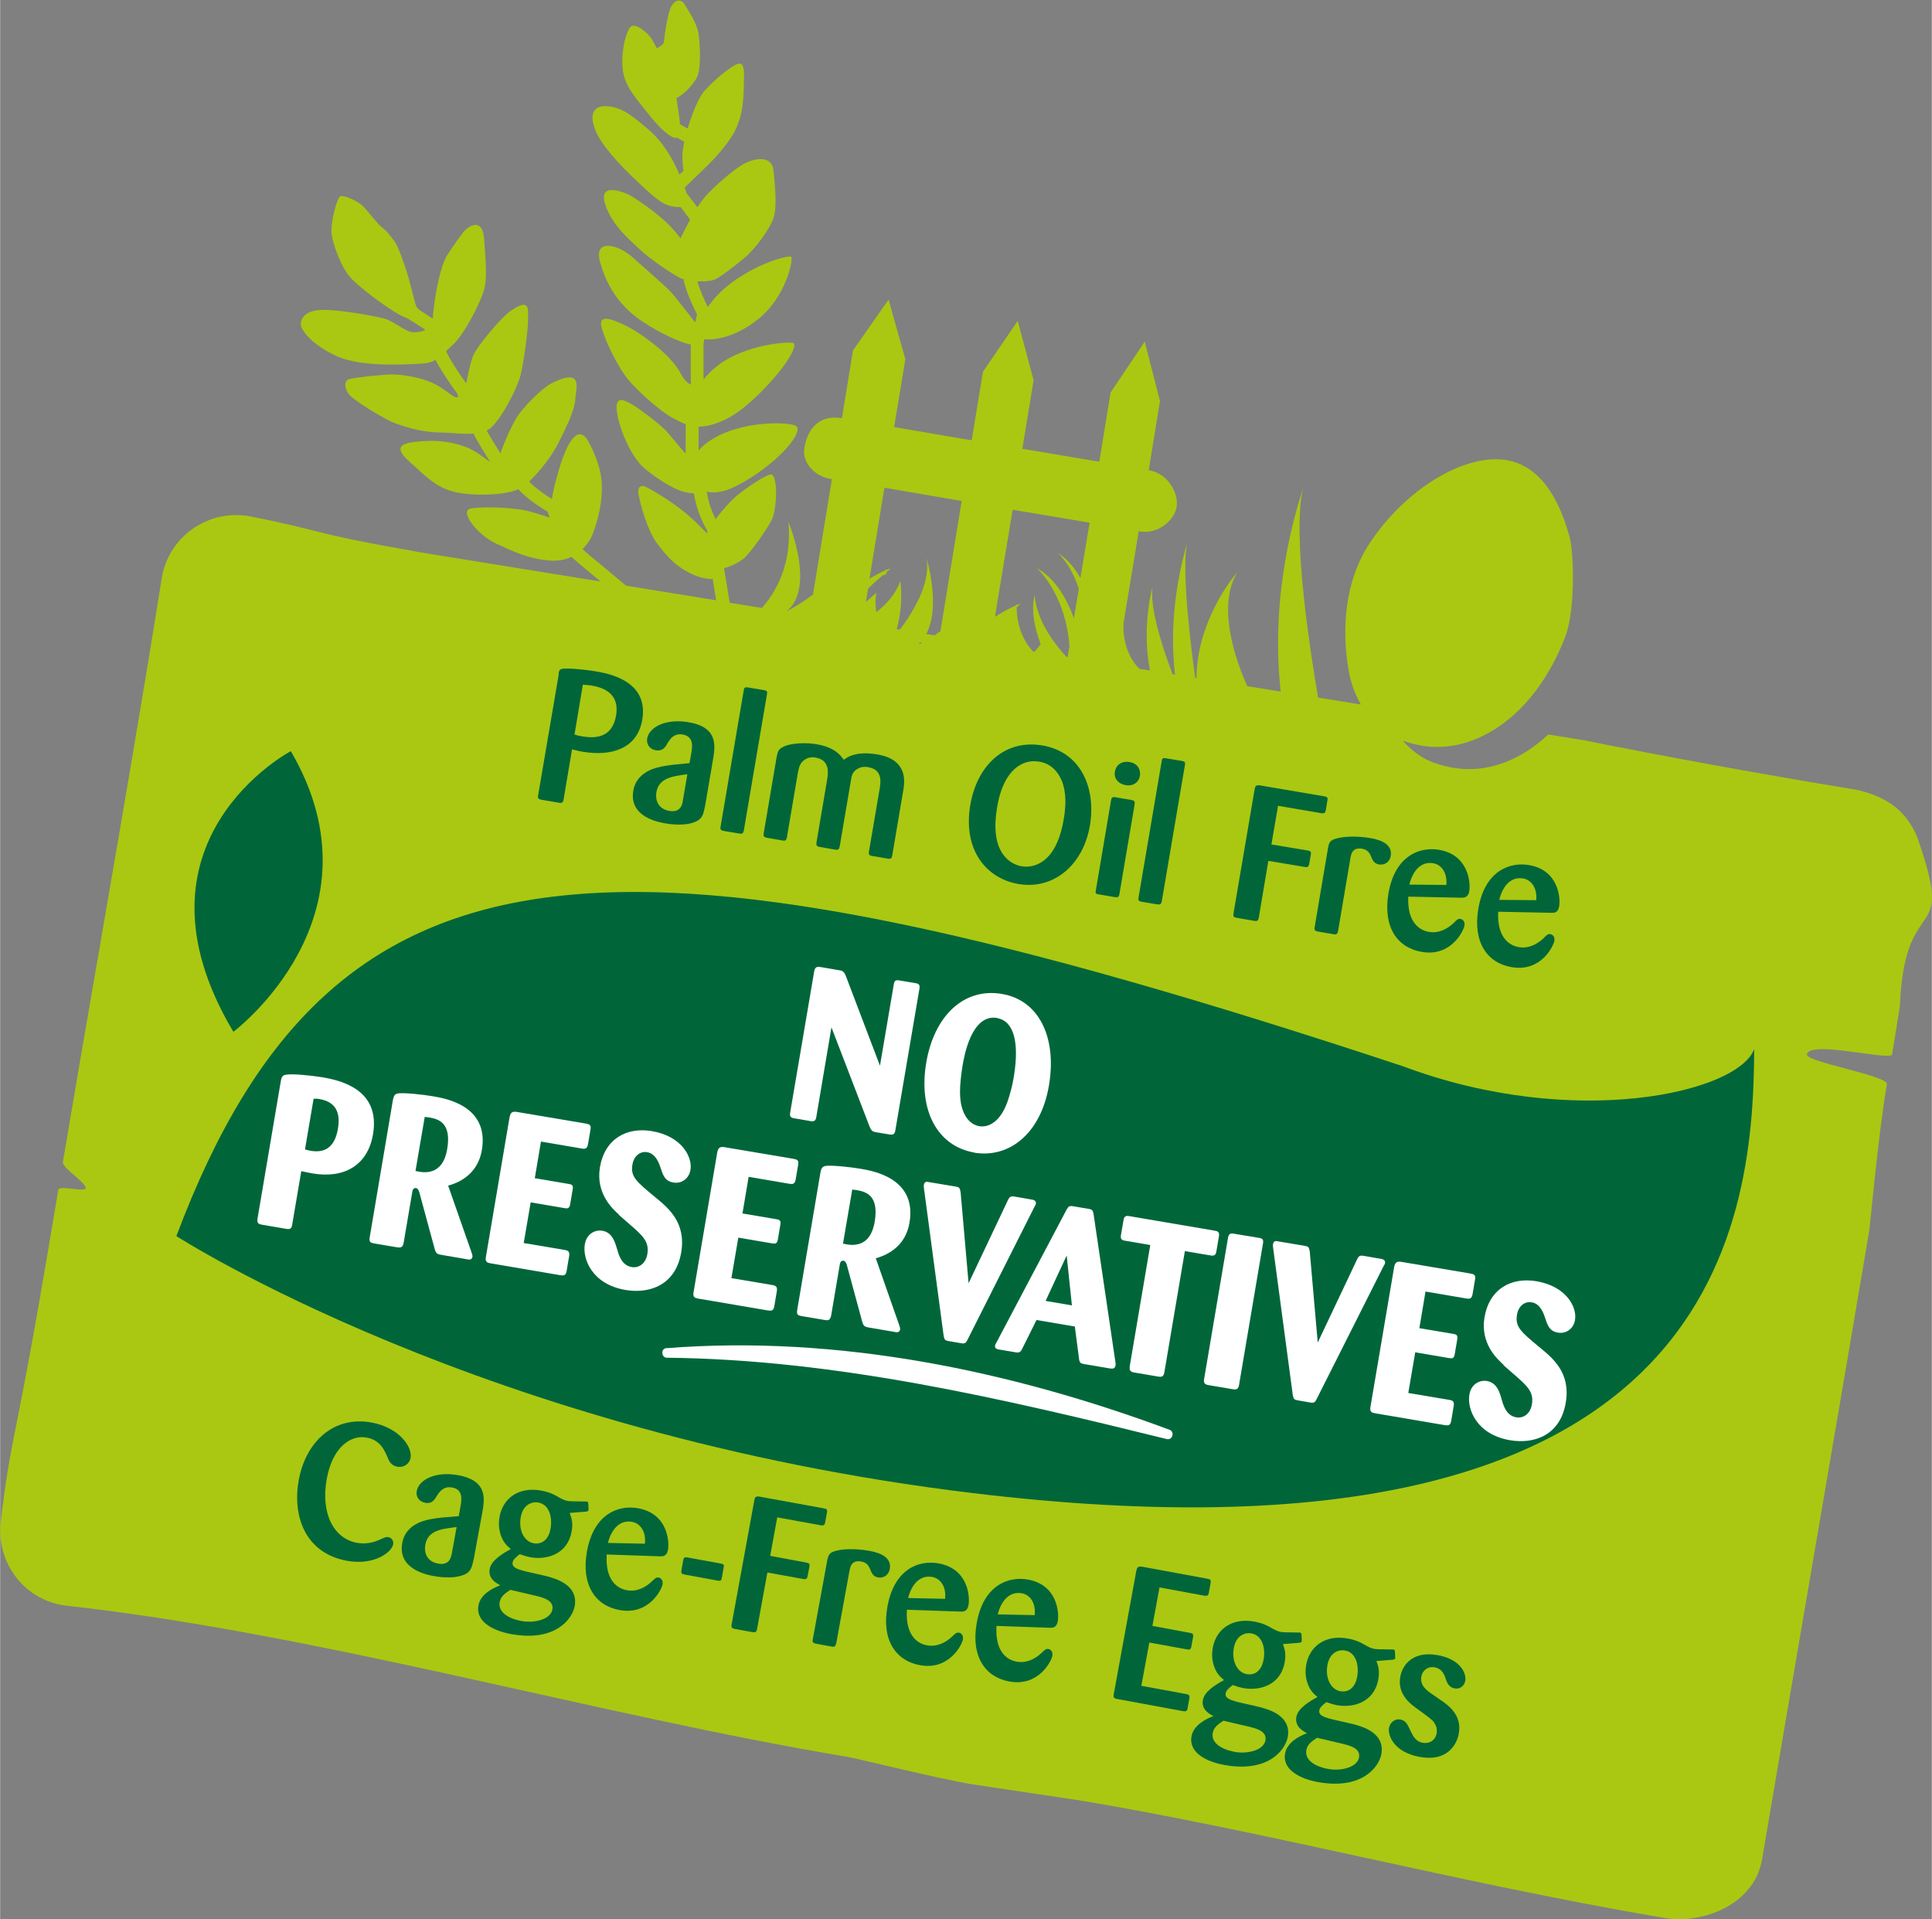
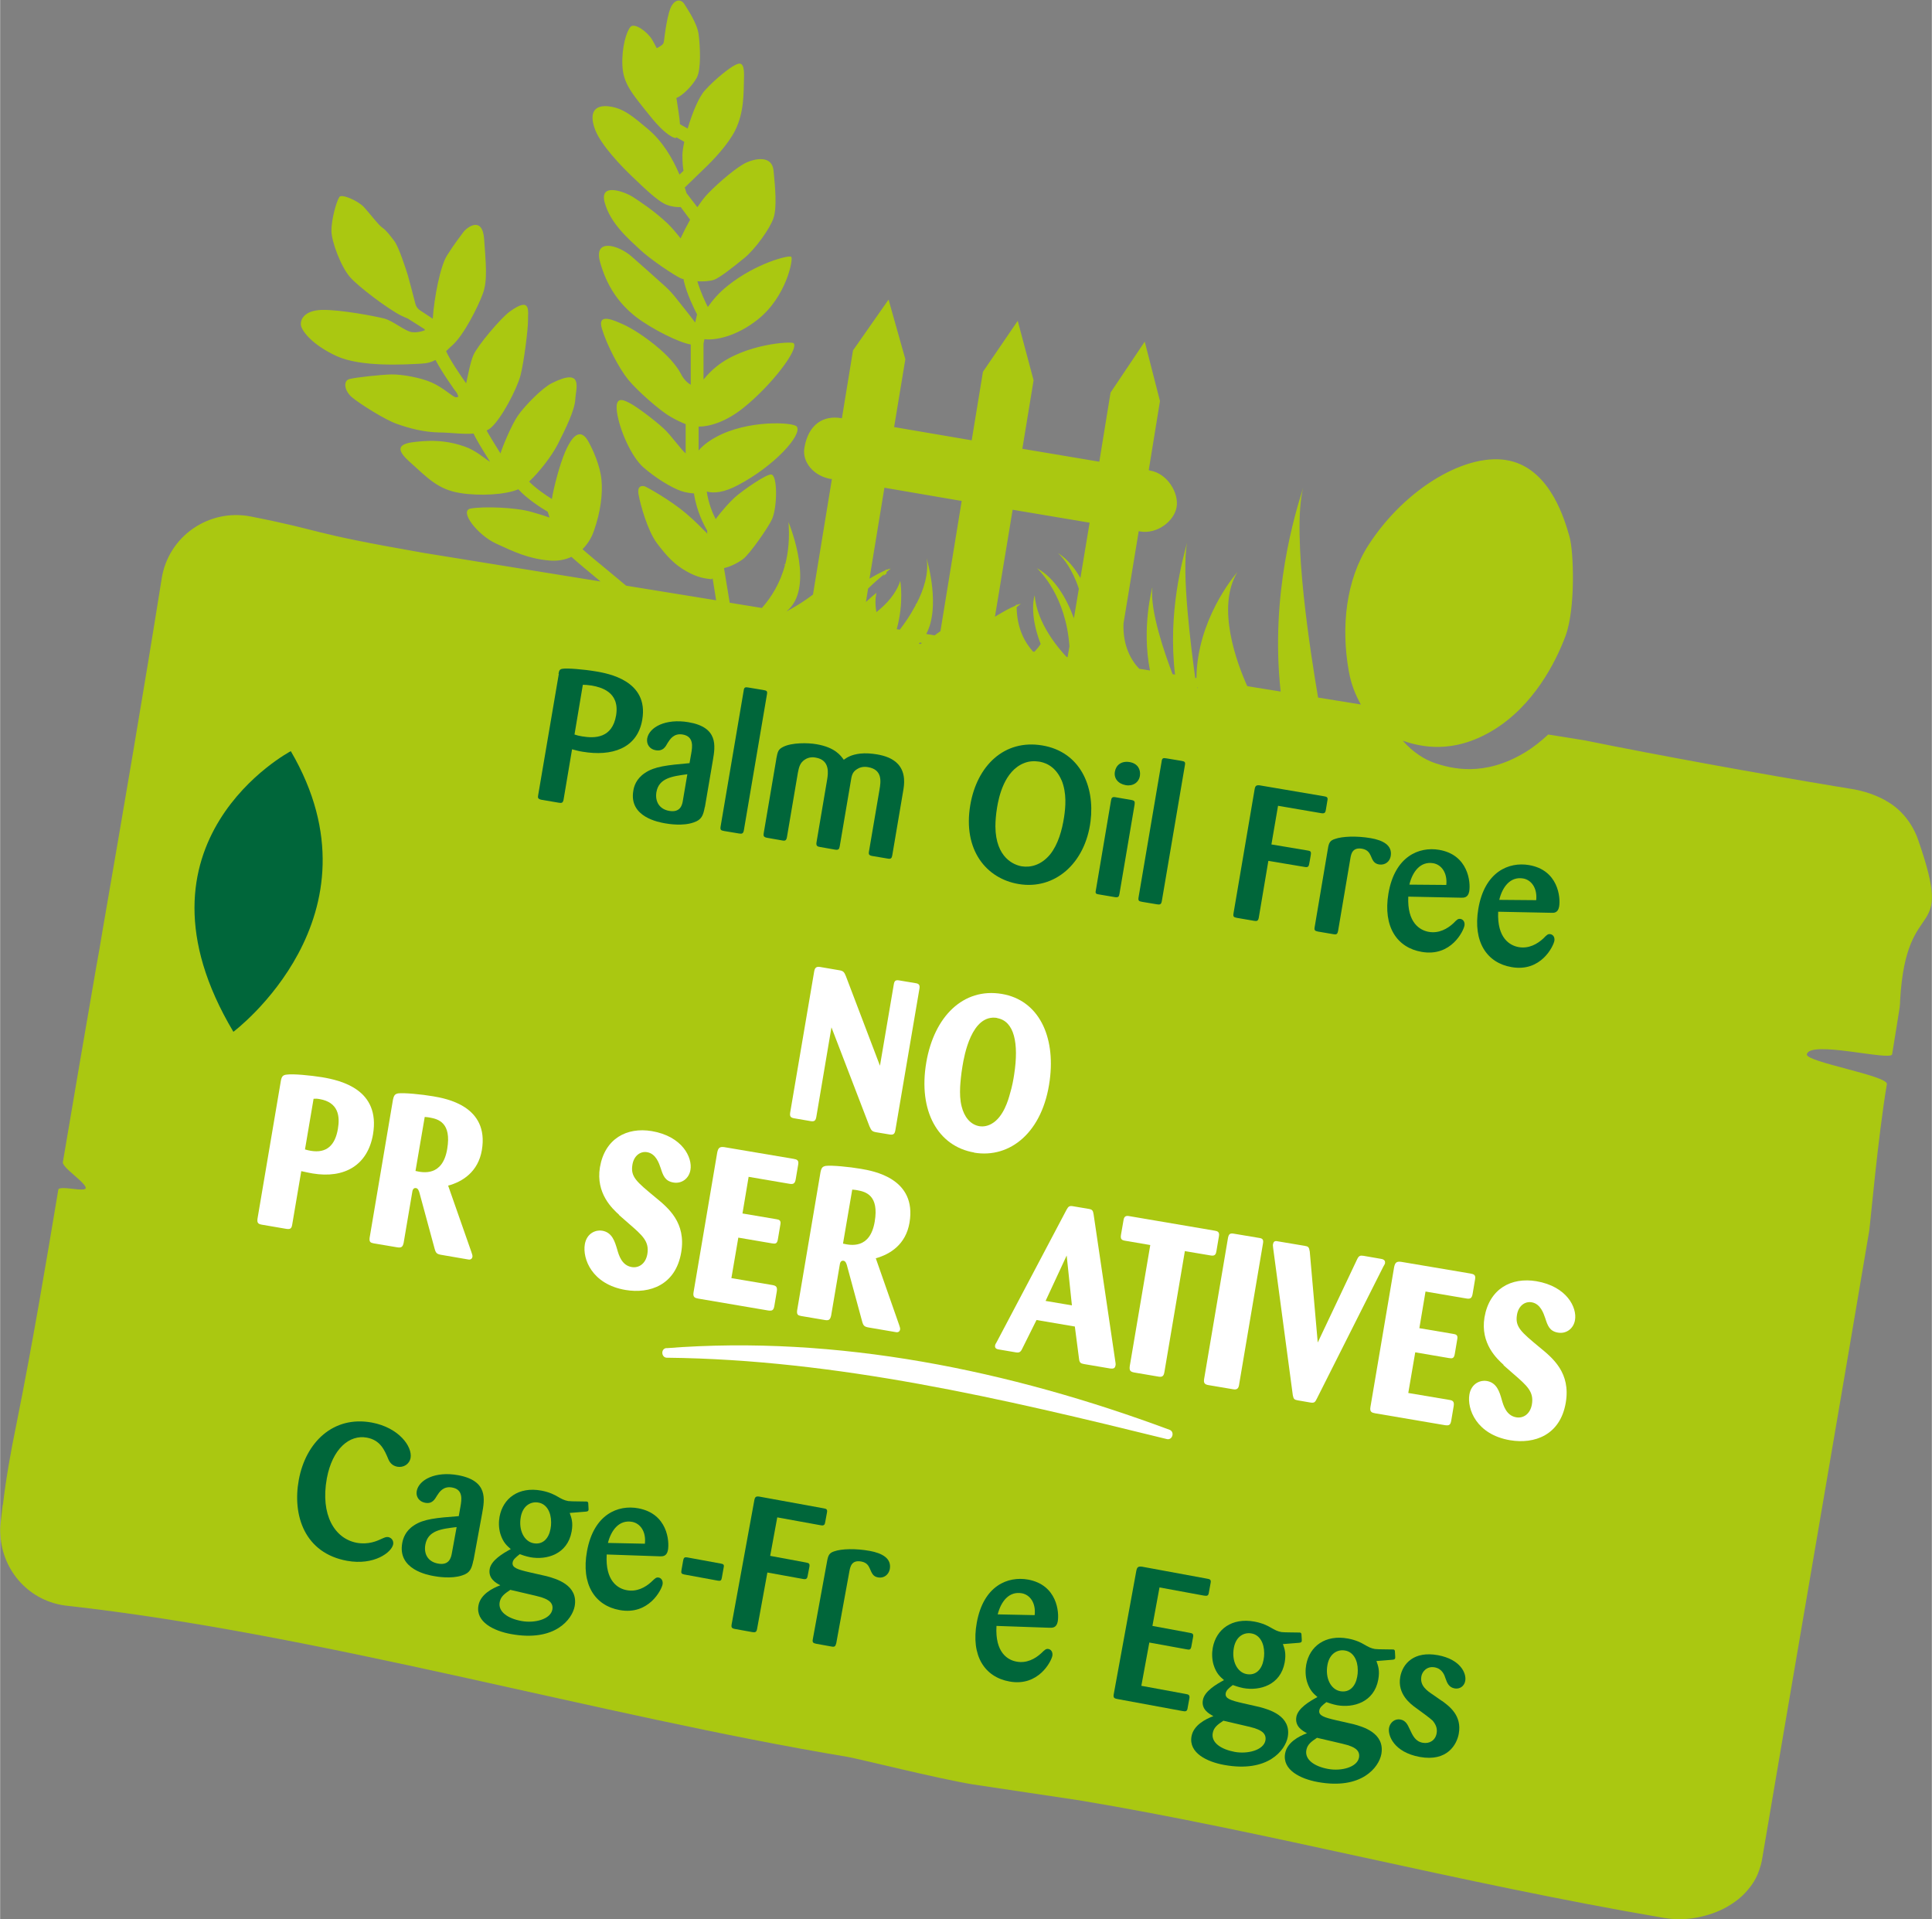
<svg xmlns="http://www.w3.org/2000/svg" id="Calque_2" data-name="Calque 2" width="44.27mm" height="43.97mm" viewBox="0 0 125.48 124.65">
  <rect x="0" y="0" width="125.48" height="124.65" fill="#808080" stroke="none" />
  <g id="TEXTES">
    <g>
      <path d="m124.6,54.58c-.37-1.08-1.11-2.03-2.11-2.57l-.02-.02c-.64-.35-1.38-.61-2.18-.74,0,0-.37-.06-1.09-.18-4.65-.77-11.52-2.01-16.27-2.98l-2.37-.38c-.46.43-.97.84-1.54,1.18-2.63,1.58-4.74,1.05-5.89.65-.59-.21-1.35-.66-2.02-1.43,1.15.4,3.24.9,5.84-.66,2.63-1.58,4.09-4.4,4.74-6.16.65-1.77.53-5.48.25-6.44-.28-.96-1.18-4.31-3.87-4.92-2.7-.62-6.75,1.72-9.17,5.45-1.49,2.29-1.8,5.36-1.3,8.18.15.87.44,1.59.79,2.2l-2.78-.45c-.44-2.59-1.73-10.59-.97-13.62-.5,1.59-2.16,6.89-1.46,13.23l-2.17-.35c-.66-1.47-2.04-5.12-.64-7.41-.25.29-2.62,3.13-2.66,6.88h-.08c-.26-1.91-.9-6.82-.53-8.8-.27,1.06-1.27,4.52-.78,8.58l-.16-.03c-.48-1.25-1.5-4.14-1.31-5.66,0,0-.72,2.6-.16,5.42l-.7-.11c-.52-.55-1.07-1.48-1.02-2.94l.99-6,.09.02c1.1.19,2.21-.66,2.37-1.58.16-.92-.6-2.18-1.7-2.37l-.11-.03.73-4.49-.99-3.86-2.22,3.31-.73,4.49-5-.84.73-4.45-1.03-3.86-2.26,3.31-.73,4.45-5.04-.86.73-4.41-1.09-3.87-2.31,3.3-.72,4.4h-.06c-1.1-.19-2.12.36-2.38,1.94-.15.92.61,1.82,1.71,2.01h.08s-1.23,7.51-1.23,7.51c-.92.7-1.73,1.09-1.73,1.1,1.86-1.48.28-5.45.14-5.81.08,1.04-.01,1.96-.21,2.74h-.09s0,.02,0,.02c.03,0,.05,0,.08,0-.32,1.22-.9,2.13-1.51,2.82l-2.09-.34-.37-2.25c.4-.09.86-.31,1.23-.58.44-.32,1.7-2.14,1.9-2.62.34-.82.35-2.83-.06-2.88-.3-.04-1.78.97-2.37,1.49-.29.26-.86.88-1.24,1.41-.2-.38-.47-1.03-.58-1.79.46.12,1.1.07,2.01-.41,2.37-1.24,4.21-3.27,3.84-3.81-.19-.29-3.2-.46-5.27.69-.51.28-.86.57-1.11.86v-1.55c.69,0,1.75-.29,2.9-1.21,1.85-1.48,3.64-3.84,3.27-4.21-.13-.13-3.15.03-5,1.51-.34.27-.61.56-.85.85v-2.34s.06-.28.06-.28c.7.09,2.08-.17,3.48-1.29,1.85-1.48,2.3-3.92,2.16-4.06-.13-.13-2.28.4-4.13,1.88-.58.46-.98.94-1.29,1.38-.17-.33-.49-1.02-.68-1.67.34.02.81,0,1.09-.1.38-.14,1.26-.84,1.96-1.41.7-.57,1.67-1.91,1.9-2.61s.1-2.03,0-3.06c-.1-1.03-1.2-.79-1.77-.53-.57.26-1.7,1.2-2.47,1.99-.25.25-.48.57-.71.91l-.7-.91-.12-.37,1.27-1.23h0c.6-.57,1.55-1.57,2.01-2.49.59-1.2.54-2.41.57-3.47.03-1.06-.31-.9-.61-.75-.3.15-1.24.86-1.93,1.63-.41.45-.83,1.5-1.12,2.48l-.5-.28c-.02-.4-.12-.94-.21-1.58,0-.03-.02-.08-.03-.12.41-.16,1.04-.79,1.33-1.32.3-.55.22-2.08.12-2.83-.1-.75-.77-1.69-.92-1.95-.15-.26-.51-.39-.81.07-.3.46-.48,2.02-.51,2.26s-.04.27-.36.47c-.03.02-.07.04-.12.06-.1-.2-.2-.39-.29-.54-.29-.51-1.14-1.13-1.41-.85-.26.28-.58,1.33-.53,2.5.05,1.18.61,1.82,1.77,3.26,1.15,1.45,1.69,1.47,1.69,1.47,0,0,.02-.02.05-.05l.51.29c-.07.34-.12.65-.12.87,0,.55.04.83.07,1.01l-.26.25c-.45-1.06-1.1-2.16-2.04-2.95-1-.84-1.6-1.36-2.53-1.48-.93-.12-1.32.38-.93,1.46.38,1.07,1.85,2.55,2.43,3.1.58.55,1.61,1.58,2.21,1.82.34.14.68.17.94.16l.61.82c-.22.39-.42.79-.62,1.21-.26-.33-.57-.7-.86-.98-.9-.84-1.77-1.4-2.24-1.71-.43-.28-2.2-1.01-1.83.36.37,1.38,1.59,2.4,2.29,3.06.7.66,2.23,1.67,2.64,1.86.07.03.13.05.2.06,0,.05,0,.11.02.15.2.85.67,1.79.85,2.14l-.12.53c-.11-.15-.24-.32-.42-.55-.76-.94-1.01-1.33-1.54-1.81-.92-.83-1.32-1.18-2.17-1.93-.85-.75-2.49-1.22-2.05.36.44,1.59,1.25,2.72,2.33,3.56,1.08.83,2.86,1.69,3.54,1.79,0,0,.02,0,.02,0v2.62c-.34-.2-.52-.47-.68-.78-.17-.32-.59-.89-1.3-1.51-.94-.82-1.9-1.41-2.43-1.64-.53-.23-1.69-.8-1.36.29.33,1.09,1.14,2.62,1.71,3.31.56.69,2.03,2,2.75,2.41.38.22.73.38.98.48v1.9c-.31-.26-.95-1.18-1.43-1.62-.63-.58-1.75-1.41-2.17-1.63s-1.02-.54-.86.58c.16,1.12.92,2.88,1.72,3.58.79.69,1.81,1.31,2.44,1.53.29.1.6.14.84.16.17,1.18.68,2.11.86,2.41v.22s-.02-.05-.05-.08c-.36-.34-.64-.67-1.31-1.24-1.03-.88-2.6-1.75-2.72-1.78-.12-.02-.49-.08-.38.54s.58,2.35,1.2,3.17c.62.82,1.12,1.37,1.9,1.81s1.23.47,1.62.52c.04,0,.06-.03.09-.06l.23,1.43-5.85-.95-1.14-.95c-.73-.6-1.29-1.06-1.69-1.42.32-.32.58-.72.74-1.19.44-1.25.58-2.41.49-3.33-.09-.92-.56-1.96-.86-2.49s-.81-.89-1.49.67c-.37.86-.75,2.33-.87,3.08-.44-.27-1.08-.72-1.48-1.13.65-.61,1.46-1.64,1.87-2.44.5-.99,1.1-2.21,1.13-2.9.03-.69.58-2.11-1.53-1.05-.62.31-1.75,1.46-2.2,2.11-.43.63-.99,2-1.13,2.45-.34-.54-.71-1.14-.9-1.49.09-.04.18-.09.26-.16.7-.59,1.71-2.54,1.94-3.41.23-.88.5-3.08.49-3.6-.02-.52.25-1.6-1.19-.55-.58.42-2.1,2.22-2.36,2.83-.2.46-.35,1.31-.47,1.83-.39-.55-1.08-1.57-1.3-2.09.12-.12.24-.24.39-.37.74-.64,1.69-2.52,2-3.38.31-.86.19-1.94.08-3.52-.11-1.58-1.16-.74-1.36-.45-.2.28-.56.72-1.05,1.5-.44.7-.83,2.7-.93,4.11-.15-.1-.54-.35-.82-.54-.16-.1-.27-.26-.31-.44-.16-.63-.41-1.57-.49-1.85-.13-.41-.58-1.83-.88-2.22-.3-.39-.5-.67-.77-.86-.27-.19-.73-.82-1.19-1.33-.39-.43-1.46-.88-1.6-.67-.2.29-.52,1.46-.52,2.19s.64,2.38,1.21,3.02c.56.64,2.47,2.07,3.3,2.49.18.09.45.2.45.2,0,0,.81.51,1.09.69,0,.02.02.05.02.07-.23.09-.5.15-.79.13-.47-.03-1.26-.74-1.85-.89-.53-.14-2.86-.59-4.05-.56-1.14.03-1.42.63-1.36,1,.06.38.75,1.28,2.32,2s4.41.55,5.49.49c.42-.02.7-.11.93-.24.42.81,1.31,2.06,1.39,2.15.03.07.07.15.1.23-.07.04-.15.06-.23.03-.25-.11-.81-.64-1.52-.95-.7-.31-1.91-.53-2.61-.52-.7.02-2.3.19-2.72.3-.42.11-.34.76.17,1.19.52.43,2.16,1.47,2.93,1.73.77.27,1.69.53,2.75.55.66,0,1.5.13,2.21.07.14.3.44.83,1.08,1.84-.38-.23-.93-.75-1.67-1-.86-.3-1.72-.42-2.74-.34-1.02.08-2.1.19-.85,1.31,1.25,1.13,1.89,1.82,3.29,2.05,1.24.21,2.97.12,3.8-.24.57.63,1.53,1.24,1.91,1.46.03.1.07.23.12.38-.1-.04-.38-.14-1.18-.37-1.08-.31-3.15-.36-3.94-.22s.44,1.72,1.63,2.27c1.19.55,2.14,1,3.51,1.11.52.04.99-.05,1.4-.24.42.38,1.01.87,1.87,1.58l.02.02-11.5-1.86c-7.78-1.36-6.24-1.38-11.21-2.36-2.73-.54-5.38,1.29-5.8,4.05-1.15,7.22-2.47,14.94-3.84,22.85-.13.78-.26,1.58-.41,2.37-.73,4.2-1.45,8.44-2.17,12.69,0,.08.1.22.25.38.43.43,1.26,1.04,1.24,1.28-.03.21-.91.01-1.43,0-.19,0-.33.02-.35.09-.84,5.03-1.67,10-2.73,15.28-.36,1.75-.67,3.49-.87,5.2-.02.02-.02.04-.02.06-.05.39-.09.77-.13,1.16-.03.26-.03.52-.01.77.14,2.35,1.92,4.31,4.32,4.57,16.46,1.83,34.5,7.12,50.73,9.82.65.11,5.84,1.41,8.09,1.78,1.14.18,5.87.87,6.95,1.04,12.09,2.01,24.52,5.34,37.99,7.64.71.11,1.42.11,2.13-.03.69-.13,1.36-.36,1.96-.7.48-.28.92-.61,1.26-1.01.37-.41.65-.86.82-1.38.07-.2.13-.4.17-.62,0,0,.1-.61.29-1.7.82-4.89,5.86-34.24,6.68-39.18.07-.41.56-6.04,1.15-9.55.05-.54-5.25-1.43-5.2-1.92.16-.96,5.46.45,5.54-.01.16-.93.39-2.45.49-3.04.02-.15.03-.31.03-.47.41-7.15,3.57-3.51,1.18-10.39Zm-64.83-12.75s-.06,0-.09-.02c.02-.02.04-.05.06-.07l.15.02s-.09.05-.13.07Zm1.32-.84c-.14.1-.27.19-.39.28l-.54-.09c.93-1.76.09-4.65.02-4.93.16.99-.18,2.05-.66,2.97,0,0-.01.01-.03,0,0,.03-.02.05-.04.07.01,0,.03,0,.03,0-.02.06-.07.11-.09.16-.28.53-.61,1-.95,1.45l-.2-.03c.48-1.74.23-3.14.23-3.14-.27.83-.88,1.5-1.55,2.03-.09-.52-.07-.91-.01-1.17,0-.03,0-.06.02-.09-.2.16-.44.37-.69.6l.14-.87c.37-.36.76-.7,1.04-.93-.02.02-.01.08-.03.1l.2-.16s-.02-.05-.02-.08c.13-.11.23-.19.28-.22-.09,0-.18.04-.29.08v-.06s-.02.02-.05.08c-.3.13-.67.33-1.04.55l.97-5.91,5.02.86-1.38,8.46Zm9.08-3.45c-.37-.65-.84-1.22-1.43-1.6h-.01c.34.32.92,1.02,1.34,2.3l-.32,1.92c-.46-1.25-1.2-2.59-2.41-3.26.21.2,1.89,1.83,2.12,5.08l-.12.7h-.06c-.52-.55-1.93-2.18-2.08-4.01,0,0-.4,1.11.39,3.16-.12.19-.26.35-.4.5h-.09c-.52-.58-1.05-1.48-1.07-2.89.13-.11.23-.19.28-.22-.09.01-.18.04-.29.08v-.06s-.02.02-.06.1c-.39.16-.85.42-1.34.72l1.15-6.95,5,.84-.6,3.61Zm7.58,7.09h.02c0,.05,0,.1,0,.14,0,0,0-.06-.02-.14Z" style="fill: #aac811;" />
      <g>
        <g>
          <path d="m36.27,43.77c.04-.23.08-.3.26-.33.28-.05,1.34.03,2.17.17.75.13,3.45.58,3.01,3.14-.32,1.89-2.01,2.39-3.86,2.08-.26-.04-.39-.08-.7-.16l-.55,3.26c-.04.23-.13.24-.31.21l-1.12-.19c-.23-.05-.26-.12-.22-.31l1.34-7.87Zm1.04,3.94c.14.05.3.09.49.12.84.14,1.96.12,2.21-1.36.26-1.56-1.04-1.84-1.58-1.94-.27-.04-.43-.05-.58-.05l-.54,3.22Z" style="fill: #00663a;" />
          <path d="m45.77,52.43c-.1.53-.2.82-.72.99-.69.25-1.63.1-1.85.06-.39-.07-2.37-.4-2.07-2.12.04-.27.18-.77.75-1.15.63-.43,1.45-.51,2.9-.64l.11-.62c.08-.45.18-1.11-.55-1.24-.59-.1-.83.32-.97.53-.16.29-.32.57-.79.49-.37-.06-.61-.37-.55-.76.13-.74,1.2-1.31,2.68-1.06,1.96.33,1.74,1.56,1.59,2.46l-.52,3.05Zm-1.12-2.14c-1,.13-1.86.25-2.02,1.16-.1.61.19,1.11.83,1.22.74.13.85-.41.89-.68l.29-1.71Z" style="fill: #00663a;" />
          <path d="m48.3,44.84c.03-.2.1-.22.32-.18l.96.16c.21.04.27.06.23.28l-1.5,8.83c-.04.22-.12.24-.31.21l-.96-.16c-.21-.04-.28-.06-.24-.3l1.5-8.83Z" style="fill: #00663a;" />
          <path d="m50.41,49.32c.1-.51.12-.64.46-.81.56-.28,1.59-.27,2.16-.17,1.22.21,1.58.75,1.77,1.01.21-.15.48-.33,1.06-.4.36-.04.73-.01,1.1.05.52.09,1.03.26,1.38.65.5.57.39,1.32.32,1.72l-.71,4.19c-.03.18-.09.25-.29.21l-1.01-.17c-.21-.04-.25-.1-.21-.31l.68-3.99c.09-.52.21-1.31-.74-1.47-.33-.06-.57.03-.72.13-.31.19-.35.43-.41.82l-.71,4.18c-.03.19-.08.26-.29.23l-.97-.17c-.19-.03-.29-.07-.25-.31l.69-4.07c.06-.38.21-1.27-.74-1.43-.1-.02-.41-.07-.71.13-.32.21-.38.5-.45.85l-.71,4.18c-.04.22-.11.26-.31.22l-.97-.17c-.23-.04-.26-.12-.23-.3l.82-4.83Z" style="fill: #00663a;" />
          <path d="m66.15,57.42c-2.08-.35-3.63-2.2-3.13-5.14.43-2.52,2.19-4.28,4.68-3.86,2.43.41,3.42,2.62,3.13,4.93-.35,2.75-2.34,4.47-4.68,4.07Zm2.8-6.73c-.44-1.03-1.22-1.18-1.46-1.22-.32-.05-.66-.03-.96.09-1.31.5-1.66,2.23-1.77,2.88-.08.49-.11.9-.11,1.25.02,2.05,1.23,2.5,1.71,2.58.55.09,1.26-.06,1.85-.78.51-.64.77-1.56.9-2.41.1-.65.18-1.57-.16-2.4Z" style="fill: #00663a;" />
          <path d="m73.12,51c-.51-.09-.78-.45-.71-.87.07-.43.42-.72.96-.63.52.09.72.47.67.87-.06.45-.45.71-.92.63Zm-.41,7.05c-.03.19-.07.26-.31.22l-1.06-.18c-.2-.03-.2-.1-.16-.29l.98-5.8c.03-.17.07-.25.27-.22l1.04.18c.23.04.25.1.22.31l-.98,5.78Z" style="fill: #00663a;" />
          <path d="m75.45,49.44c.03-.2.1-.22.32-.18l.96.16c.21.04.27.06.23.28l-1.5,8.83c-.04.22-.12.24-.31.21l-.96-.16c-.21-.04-.28-.06-.24-.3l1.5-8.83Z" style="fill: #00663a;" />
          <path d="m82.38,55.92l-.62,3.68c-.04.23-.13.24-.31.21l-1.11-.19c-.22-.04-.26-.09-.22-.31l1.37-8.05c.04-.22.11-.27.32-.25l4.18.71c.18.03.27.06.23.26l-.1.6c-.03.18-.06.28-.3.24l-2.81-.48-.43,2.51,2.33.39c.2.03.26.06.23.27-.01.08-.11.66-.13.7-.05.12-.13.13-.28.1l-2.33-.39Z" style="fill: #00663a;" />
          <path d="m86.91,60.47c-.04.19-.09.25-.3.21l-1-.17c-.21-.04-.26-.09-.22-.3l.86-5.09c.06-.38.14-.53.47-.63.45-.16,1.36-.21,2.3-.05.76.13,1.43.44,1.31,1.16-.06.37-.37.61-.76.55-.33-.06-.41-.26-.54-.57-.08-.17-.19-.38-.55-.45-.63-.11-.72.32-.77.62l-.8,4.72Z" style="fill: #00663a;" />
          <path d="m91.47,58.23c-.08,1.72.76,2.2,1.34,2.3.65.11,1.2-.2,1.59-.56.24-.25.31-.31.47-.28.16.03.29.19.25.43-.06.34-.86,2.04-2.77,1.71-1.61-.27-2.53-1.63-2.17-3.79.41-2.42,1.99-3.06,3.29-2.84,1.9.32,2.06,2.11,1.96,2.69-.07.43-.36.42-.51.42l-3.46-.07Zm2.47-.75c.08-.79-.32-1.32-.85-1.41-.84-.14-1.35.56-1.55,1.39l2.4.02Z" style="fill: #00663a;" />
          <path d="m97.31,59.22c-.08,1.72.76,2.2,1.34,2.3.65.11,1.2-.2,1.59-.56.24-.25.31-.31.47-.28.16.03.29.19.25.43-.06.34-.86,2.04-2.77,1.71-1.61-.27-2.53-1.63-2.17-3.79.41-2.42,1.99-3.06,3.29-2.84,1.9.32,2.06,2.1,1.96,2.69-.07.43-.36.42-.51.41l-3.46-.07Zm2.47-.75c.08-.79-.32-1.32-.85-1.41-.84-.14-1.35.56-1.55,1.39l2.4.02Z" style="fill: #00663a;" />
        </g>
        <g>
          <path d="m23.82,93.38c-1.12-.21-2.24.71-2.6,2.65-.43,2.37.51,3.91,1.94,4.18.77.14,1.34-.13,1.56-.23.27-.12.34-.16.49-.14.21.04.36.23.32.47-.1.52-1.24,1.39-3,1.07-2.74-.5-3.56-2.93-3.13-5.26.45-2.44,2.24-4.18,4.74-3.72,1.77.33,2.65,1.57,2.52,2.3-.08.41-.46.64-.86.57-.3-.06-.47-.23-.58-.48-.25-.6-.52-1.25-1.4-1.41Z" style="fill: #00663a;" />
          <path d="m30.74,101.35c-.11.53-.21.82-.73.98-.7.24-1.64.08-1.85.04-.39-.07-2.36-.43-2.04-2.15.05-.27.19-.77.76-1.14.63-.42,1.46-.49,2.91-.6l.11-.62c.08-.45.19-1.11-.54-1.24-.58-.11-.84.31-.97.51-.17.28-.33.57-.79.48-.37-.07-.61-.38-.54-.76.14-.74,1.22-1.3,2.69-1.03,1.96.36,1.72,1.58,1.56,2.48l-.56,3.04Zm-1.09-2.16c-1,.12-1.86.22-2.03,1.14-.11.61.17,1.11.82,1.23.74.14.85-.4.9-.66l.31-1.7Z" style="fill: #00663a;" />
          <path d="m37,98.28c.11.31.23.61.12,1.21-.27,1.47-1.62,1.85-2.68,1.66-.3-.06-.55-.15-.69-.2-.28.23-.43.35-.46.54-.06.34.33.46,1.11.64l1.1.25c.59.16,2.07.56,1.82,1.95-.16.85-1.28,2.33-4.13,1.81-1.11-.2-2.32-.78-2.12-1.86.13-.71.88-1.11,1.42-1.31-.29-.15-.8-.44-.69-1.06.1-.56.85-1.01,1.37-1.29-.24-.21-.5-.42-.68-1-.11-.38-.11-.77-.05-1.1.22-1.2,1.24-1.97,2.71-1.7.54.1.87.28,1.06.39.26.15.42.24.69.29.18.03,1.14.02,1.19.03.08,0,.1.06.11.09,0,.04.03.41.02.46-.02.08-.07.1-.21.11l-1,.08Zm-3.85,4.98c-.39.26-.63.44-.7.8-.12.63.53,1.07,1.41,1.23.86.16,1.89-.11,2.01-.74.1-.55-.47-.71-.71-.8-.28-.09-1.7-.4-2.01-.48h0Zm1.82-5.66c-.47-.09-1.01.17-1.15.93-.16.86.22,1.6.83,1.71.61.11.99-.32,1.1-.93.03-.14.04-.28.04-.43,0-.67-.3-1.19-.82-1.28Z" style="fill: #00663a;" />
          <path d="m39.4,100.98c-.1,1.72.73,2.21,1.31,2.31.64.12,1.2-.18,1.59-.54.25-.24.32-.31.48-.28s.29.19.25.44c-.06.34-.89,2.02-2.79,1.67-1.61-.29-2.51-1.67-2.12-3.82.44-2.42,2.03-3.03,3.33-2.79,1.9.35,2.03,2.13,1.93,2.71-.08.43-.36.41-.52.41l-3.46-.12Zm2.48-.71c.09-.79-.3-1.32-.83-1.42-.84-.15-1.36.54-1.57,1.37l2.4.05Z" style="fill: #00663a;" />
          <path d="m46.88,102.48c-.03.18-.08.22-.26.19l-2.18-.4c-.19-.04-.22-.09-.18-.3l.11-.62c.03-.17.09-.22.26-.19l2.18.4c.17.03.23.07.19.25l-.12.67Z" style="fill: #00663a;" />
          <path d="m49.84,102.13l-.67,3.67c-.04.23-.13.24-.32.21l-1.11-.2c-.22-.04-.26-.1-.22-.32l1.47-8.04c.04-.22.11-.27.32-.24l4.17.76c.18.03.27.06.23.27l-.11.6c-.03.18-.06.28-.31.23l-2.81-.51-.46,2.5,2.32.43c.19.04.26.06.23.27-.02.08-.12.66-.14.7-.05.12-.14.13-.28.1l-2.32-.42Z" style="fill: #00663a;" />
          <path d="m54.31,106.74c-.05.19-.1.25-.3.21l-1-.18c-.21-.04-.26-.1-.22-.3l.93-5.08c.07-.38.15-.53.48-.63.46-.16,1.37-.19,2.3-.02.75.14,1.42.46,1.29,1.18-.07.36-.38.61-.76.54-.33-.06-.4-.26-.54-.58-.08-.17-.18-.38-.54-.45-.63-.12-.72.31-.78.61l-.86,4.71Z" style="fill: #00663a;" />
-           <path d="m58.9,104.56c-.1,1.72.73,2.21,1.31,2.31.64.12,1.2-.18,1.6-.54.24-.24.32-.31.48-.28s.29.19.25.44c-.06.34-.89,2.02-2.79,1.67-1.6-.29-2.51-1.67-2.11-3.82.44-2.42,2.03-3.03,3.33-2.79,1.9.35,2.04,2.13,1.93,2.72-.08.43-.36.41-.51.41l-3.46-.12Zm2.48-.71c.09-.79-.3-1.32-.83-1.42-.84-.15-1.36.54-1.57,1.37l2.4.05Z" style="fill: #00663a;" />
          <path d="m64.72,105.62c-.1,1.72.73,2.21,1.31,2.31.64.12,1.2-.18,1.59-.54.25-.24.32-.31.48-.28.16.03.29.19.25.44-.06.34-.89,2.02-2.79,1.67-1.61-.29-2.51-1.67-2.12-3.82.44-2.42,2.03-3.03,3.33-2.8,1.9.35,2.03,2.13,1.93,2.72-.08.43-.36.41-.52.41l-3.46-.12Zm2.48-.71c.09-.79-.3-1.32-.83-1.42-.84-.15-1.36.54-1.57,1.37l2.4.05Z" style="fill: #00663a;" />
          <path d="m74.65,106.68l-.52,2.82,2.88.53c.18.03.28.06.24.29l-.13.71c-.05.12-.1.15-.31.11l-4.23-.78c-.21-.04-.29-.08-.24-.33l1.46-7.98c.05-.27.13-.31.36-.29l4.23.78c.17.03.29.05.24.28l-.11.6c-.03.25-.12.25-.33.22l-2.88-.53-.46,2.5,2.43.45c.18.03.25.07.21.28l-.11.6c-.04.22-.12.23-.31.19l-2.42-.44Z" style="fill: #00663a;" />
          <path d="m83.32,106.77c.11.31.23.61.12,1.22-.27,1.47-1.62,1.85-2.68,1.66-.3-.06-.55-.15-.69-.2-.28.22-.43.35-.46.54-.06.34.33.46,1.11.64l1.1.25c.59.16,2.07.56,1.82,1.95-.16.85-1.28,2.33-4.13,1.81-1.11-.2-2.32-.78-2.12-1.86.13-.71.88-1.11,1.42-1.31-.28-.15-.8-.44-.68-1.05.1-.56.85-1.01,1.37-1.29-.24-.21-.5-.42-.68-1-.11-.38-.11-.77-.05-1.1.22-1.2,1.24-1.97,2.71-1.7.54.1.87.28,1.06.39.26.15.42.24.69.29.18.03,1.14.02,1.19.03.08,0,.1.06.11.1,0,.04.03.41.02.46-.02.08-.07.1-.21.11l-1,.08Zm-3.85,4.99c-.39.26-.63.44-.7.8-.12.63.53,1.06,1.41,1.23.86.16,1.89-.11,2.01-.74.1-.55-.47-.71-.71-.8-.28-.09-1.7-.4-2.01-.48h0Zm1.82-5.66c-.47-.09-1.01.17-1.15.93-.16.86.22,1.6.83,1.71.61.11.99-.32,1.1-.93.03-.15.04-.28.04-.43,0-.67-.3-1.19-.82-1.28Z" style="fill: #00663a;" />
          <path d="m89.4,107.89c.11.31.23.61.12,1.21-.27,1.47-1.62,1.85-2.68,1.66-.3-.06-.55-.15-.69-.2-.28.22-.43.35-.46.54-.06.34.33.46,1.11.64l1.1.25c.59.16,2.07.56,1.82,1.95-.16.85-1.28,2.33-4.13,1.81-1.11-.2-2.32-.78-2.12-1.86.13-.71.88-1.11,1.42-1.31-.29-.15-.8-.44-.69-1.06.1-.56.85-1.01,1.37-1.29-.24-.21-.5-.42-.68-1-.11-.38-.11-.77-.05-1.1.22-1.2,1.24-1.97,2.71-1.7.54.1.87.28,1.06.39.26.15.42.24.69.29.18.03,1.14.02,1.19.03.08,0,.1.06.11.1,0,.04.03.41.02.46-.02.08-.07.1-.21.11l-1,.08Zm-3.85,4.98c-.39.26-.63.44-.7.8-.12.63.53,1.07,1.41,1.23.86.16,1.89-.11,2.01-.74.1-.55-.47-.71-.71-.8-.28-.09-1.7-.4-2.01-.48h0Zm1.82-5.66c-.47-.09-1.01.17-1.15.93-.16.86.22,1.6.83,1.71.61.11.99-.32,1.1-.93.03-.14.04-.28.04-.43,0-.67-.3-1.19-.82-1.28Z" style="fill: #00663a;" />
          <path d="m93.66,110.48c.51.37,1.3.97,1.09,2.13-.12.68-.73,1.84-2.54,1.51-1.68-.31-2.08-1.4-1.99-1.89.07-.36.39-.61.74-.54.34.06.47.34.59.6.22.47.38.82.86.91.44.08.82-.16.9-.61.08-.41-.15-.69-.25-.82-.15-.15-.82-.64-1.1-.84-.33-.24-1.22-.89-1.01-2.02.16-.86.9-1.68,2.44-1.4,1.47.27,1.87,1.18,1.78,1.67-.06.34-.35.55-.69.49-.38-.07-.49-.37-.58-.62-.08-.25-.22-.66-.72-.75-.5-.09-.81.28-.86.59-.11.61.38.94.77,1.2l.56.39Z" style="fill: #00663a;" />
        </g>
-         <path d="m11.45,80.29s19.91,12.86,51.71,16.69c48.16,5.81,50.74-17.03,50.78-28.84-1.03,2.83-11.68,5.29-22.81,1.12-51.08-16.89-69.44-16.19-79.68,11.02Z" style="fill: #00663a;" />
        <g>
          <path d="m43.28,87.57c11.1-.87,22.3,1.44,32.68,5.3.36.13.19.71-.19.6-10.64-2.62-21.43-5.16-32.43-5.28-.39.03-.46-.59-.05-.63h0Z" style="fill: #fff;" />
          <g>
            <path d="m57.15,69.23l.9-5.29c.04-.25.13-.29.34-.26l1.07.18c.27.03.29.18.25.39l-1.56,9.17c-.04.22-.11.31-.37.27l-.84-.14c-.3-.05-.34-.1-.47-.39l-2.47-6.43-.98,5.8c-.04.24-.11.34-.38.29l-1.05-.18c-.25-.04-.31-.13-.27-.38l1.56-9.17c.05-.29.2-.31.39-.28l1.23.21c.26.04.33.11.44.39l2.21,5.81Z" style="fill: #fff;" />
            <path d="m63.27,74.86c-2.34-.4-3.65-2.68-3.11-5.85.51-2.99,2.41-4.87,4.91-4.45,2.38.4,3.49,2.73,3.11,5.6-.44,3.39-2.58,5.1-4.91,4.71Zm1.5-8.74c-1.67-.28-2.15,2.46-2.26,3.14-.09.54-.13,1-.15,1.33-.02.44-.01.87.1,1.29.16.64.54,1.16,1.14,1.27.3.05.59-.03.81-.16.77-.43,1.09-1.59,1.18-1.93.15-.49.23-.94.28-1.28.31-2.01.01-3.46-1.11-3.65Z" style="fill: #fff;" />
            <path d="m18.23,70.23c.05-.31.14-.41.39-.43.41-.06,1.54.05,2.29.17,1.24.21,3.8.8,3.31,3.71-.34,1.99-1.84,2.89-3.93,2.54-.19-.03-.4-.08-.73-.15l-.59,3.48c-.04.25-.13.31-.38.27l-1.58-.27c-.23-.04-.34-.1-.29-.41l1.51-8.91Zm1.57,4.43c.15.04.24.07.38.09,1.02.17,1.58-.35,1.76-1.43.14-.81.04-1.72-1.19-1.93-.16-.03-.27-.03-.39-.02l-.56,3.3Z" style="fill: #fff;" />
            <path d="m25.52,71.42c.06-.29.14-.36.33-.4.37-.05,1.53.06,2.28.19.81.14,3.65.62,3.16,3.5-.24,1.4-1.25,2.05-2.19,2.3l1.51,4.31c.05.15.08.23.07.31-.03.18-.18.21-.32.17l-1.69-.29c-.3-.05-.37-.11-.45-.41l-.99-3.65c-.03-.09-.08-.26-.22-.28-.19-.03-.23.18-.24.26l-.56,3.3c-.06.26-.14.33-.41.29l-1.54-.26c-.21-.04-.29-.09-.26-.36l1.52-8.99Zm1.47,4.64c.47.11,1.75.37,2.05-1.43.29-1.71-.58-1.94-1.13-2.04-.06-.01-.17-.03-.33-.04l-.6,3.51Z" style="fill: #fff;" />
-             <path d="m34.46,78.11l-.45,2.63,2.67.45c.21.04.33.1.28.4l-.16.95c-.05.28-.14.33-.41.29l-4.53-.77c-.22-.04-.36-.09-.31-.4l1.54-9.09c.06-.29.15-.39.45-.35l4.5.76c.22.04.36.08.31.37l-.16.95c-.05.32-.19.34-.42.3l-2.64-.45-.4,2.38,2.19.37c.2.03.33.07.27.36l-.16.95c-.05.29-.16.3-.39.26l-2.17-.37Z" style="fill: #fff;" />
            <path d="m40.21,78.91c-.43-.39-1.53-1.39-1.25-3.09.32-1.87,1.75-2.62,3.37-2.35,1.99.34,2.65,1.72,2.51,2.52-.09.56-.57.91-1.1.82-.56-.09-.68-.47-.83-.93-.11-.32-.31-.94-.88-1.04-.45-.08-.87.24-.96.82-.13.78.27,1.1,1.49,2.11.84.69,2.01,1.64,1.68,3.58-.36,2.12-2.04,2.7-3.61,2.44-2.2-.37-2.81-2.04-2.65-2.97.13-.75.75-.95,1.13-.88.65.11.82.71.97,1.21.11.39.3,1.04.94,1.15.45.08.91-.2,1.02-.84.14-.82-.31-1.21-1.2-1.98l-.65-.57Z" style="fill: #fff;" />
            <path d="m47.95,80.39l-.45,2.63,2.67.45c.21.04.33.1.28.41l-.16.95c-.05.28-.14.33-.41.29l-4.53-.77c-.22-.04-.36-.09-.31-.4l1.54-9.09c.06-.29.15-.39.45-.35l4.5.76c.22.04.36.08.31.37l-.16.95c-.05.32-.19.34-.42.3l-2.64-.45-.4,2.38,2.19.37c.19.03.33.07.27.36l-.16.95c-.05.29-.16.3-.39.26l-2.17-.37Z" style="fill: #fff;" />
            <path d="m53.29,76.13c.06-.29.14-.36.34-.4.37-.05,1.53.06,2.28.19.81.14,3.65.62,3.16,3.5-.24,1.41-1.25,2.05-2.19,2.31l1.51,4.31c.05.15.08.23.07.31-.03.18-.18.21-.32.17l-1.7-.29c-.3-.05-.37-.11-.45-.41l-.99-3.65c-.03-.09-.08-.26-.22-.28-.19-.03-.23.18-.24.26l-.56,3.3c-.06.26-.14.34-.41.29l-1.54-.26c-.21-.04-.29-.09-.26-.36l1.52-8.99Zm1.47,4.65c.48.11,1.75.37,2.05-1.43.29-1.71-.58-1.94-1.13-2.04-.06-.01-.17-.03-.33-.04l-.6,3.51Z" style="fill: #fff;" />
-             <path d="m62.9,83.37l2.57-5.43c.11-.22.2-.25.41-.22l1.15.2c.06.01.28.05.25.26,0,.05-.03.09-.11.24l-4.31,8.56c-.12.25-.17.31-.43.27l-.81-.14c-.23-.04-.28-.08-.33-.33l-1.28-9.58c-.02-.15-.02-.2,0-.26.04-.22.22-.18.31-.16l1.73.29c.25.04.29.08.34.37l.52,5.93Z" style="fill: #fff;" />
            <path d="m69.79,86.16l-2.47-.42-.93,1.87c-.1.21-.19.27-.42.23l-1.12-.19c-.13-.02-.25-.09-.22-.25,0-.06.03-.1.11-.24l4.53-8.58c.12-.22.19-.27.42-.23l1.01.17c.25.04.29.11.33.36l1.42,9.62c.01.07.02.13,0,.2-.04.22-.19.2-.34.19l-1.71-.29c-.22-.04-.29-.09-.32-.36l-.27-2.08Zm-.17-1.37l-.34-3.24-1.37,2.95,1.71.29Z" style="fill: #fff;" />
            <path d="m76.96,81.25l-1.33,7.86c-.04.24-.11.35-.37.31l-1.59-.27c-.27-.05-.33-.14-.29-.43l1.33-7.85-1.64-.28c-.23-.04-.31-.11-.26-.4l.16-.92c.03-.2.1-.33.36-.28l5.58.95c.17.03.31.08.26.36l-.16.95c-.03.18-.07.35-.36.3l-1.67-.28Z" style="fill: #fff;" />
            <path d="m80.48,89.95c-.04.25-.15.33-.38.29l-1.6-.27c-.25-.04-.34-.13-.29-.41l1.55-9.16c.05-.23.12-.31.36-.27l1.67.28c.25.03.28.15.24.37l-1.55,9.16Z" style="fill: #fff;" />
            <path d="m85.58,87.22l2.57-5.43c.11-.23.2-.25.41-.22l1.15.2c.06.01.28.05.25.26,0,.06-.03.1-.11.24l-4.31,8.56c-.12.25-.17.31-.43.27l-.81-.14c-.23-.04-.28-.08-.33-.33l-1.28-9.58c-.02-.15-.02-.2,0-.26.04-.22.22-.18.31-.16l1.73.29c.25.04.29.08.34.37l.52,5.93Z" style="fill: #fff;" />
            <path d="m91.92,87.85l-.45,2.63,2.67.45c.21.03.33.1.28.4l-.16.95c-.05.28-.14.33-.41.29l-4.53-.77c-.22-.04-.36-.09-.31-.4l1.54-9.09c.06-.29.15-.39.45-.35l4.5.76c.22.04.36.08.31.37l-.16.95c-.05.32-.19.34-.42.3l-2.64-.45-.4,2.38,2.19.37c.19.03.33.07.27.36l-.16.95c-.05.29-.16.3-.39.26l-2.17-.37Z" style="fill: #fff;" />
            <path d="m97.67,88.66c-.43-.39-1.53-1.39-1.25-3.09.32-1.87,1.75-2.62,3.37-2.35,1.99.34,2.65,1.72,2.51,2.52-.09.56-.57.91-1.1.82-.56-.09-.68-.47-.83-.93-.11-.32-.31-.94-.88-1.04-.45-.08-.87.24-.96.82-.13.78.27,1.11,1.49,2.12.84.69,2.01,1.64,1.68,3.58-.36,2.12-2.04,2.7-3.61,2.44-2.2-.37-2.81-2.04-2.65-2.97.13-.75.75-.95,1.13-.88.65.11.83.71.97,1.21.11.39.3,1.04.94,1.15.45.08.91-.2,1.02-.84.14-.82-.31-1.21-1.2-1.98l-.65-.57Z" style="fill: #fff;" />
          </g>
        </g>
        <path d="m15.15,67.02s10.01-7.49,3.73-18.23c0,0-11.1,5.86-3.73,18.23Z" style="fill: #00663a;" />
      </g>
    </g>
  </g>
</svg>